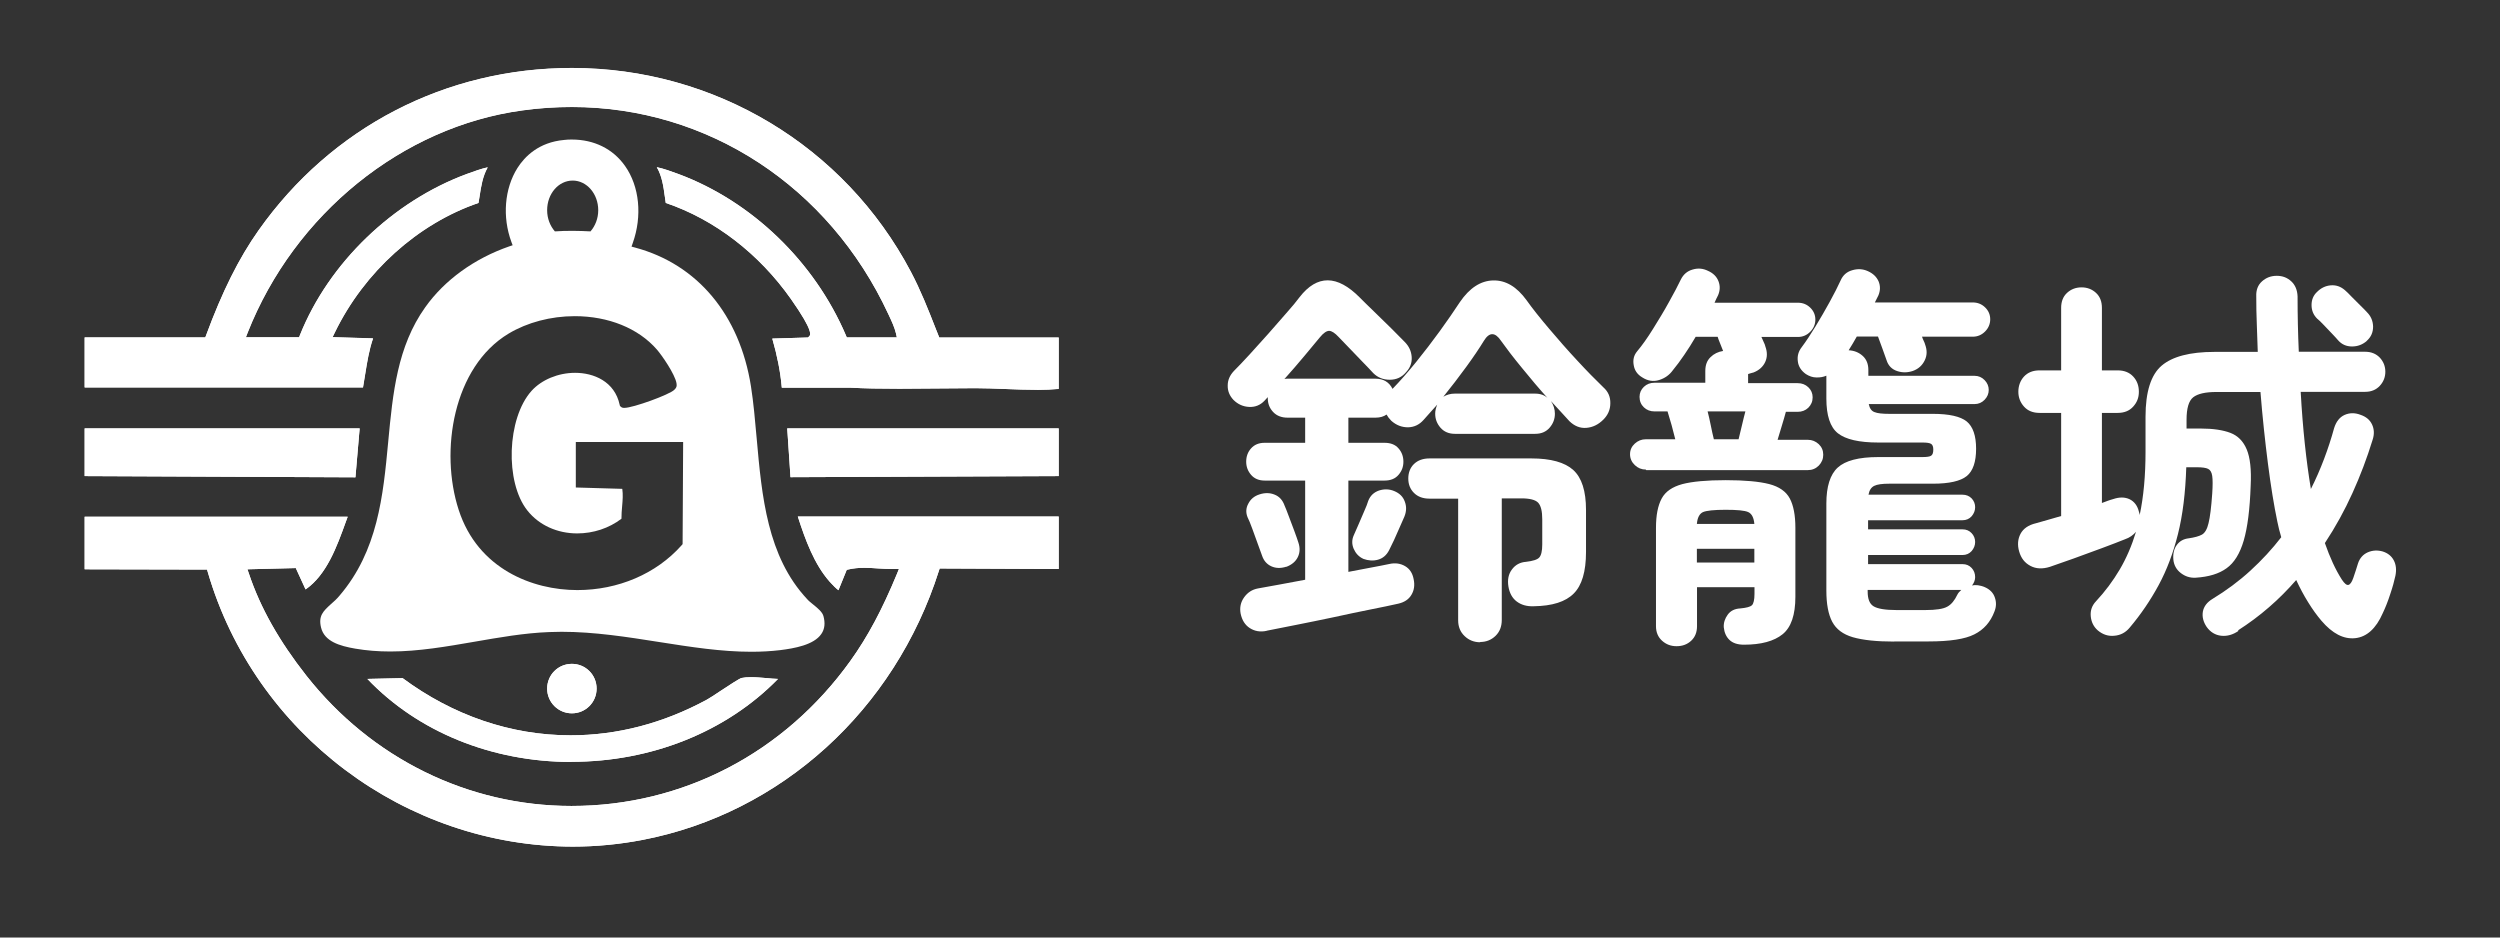
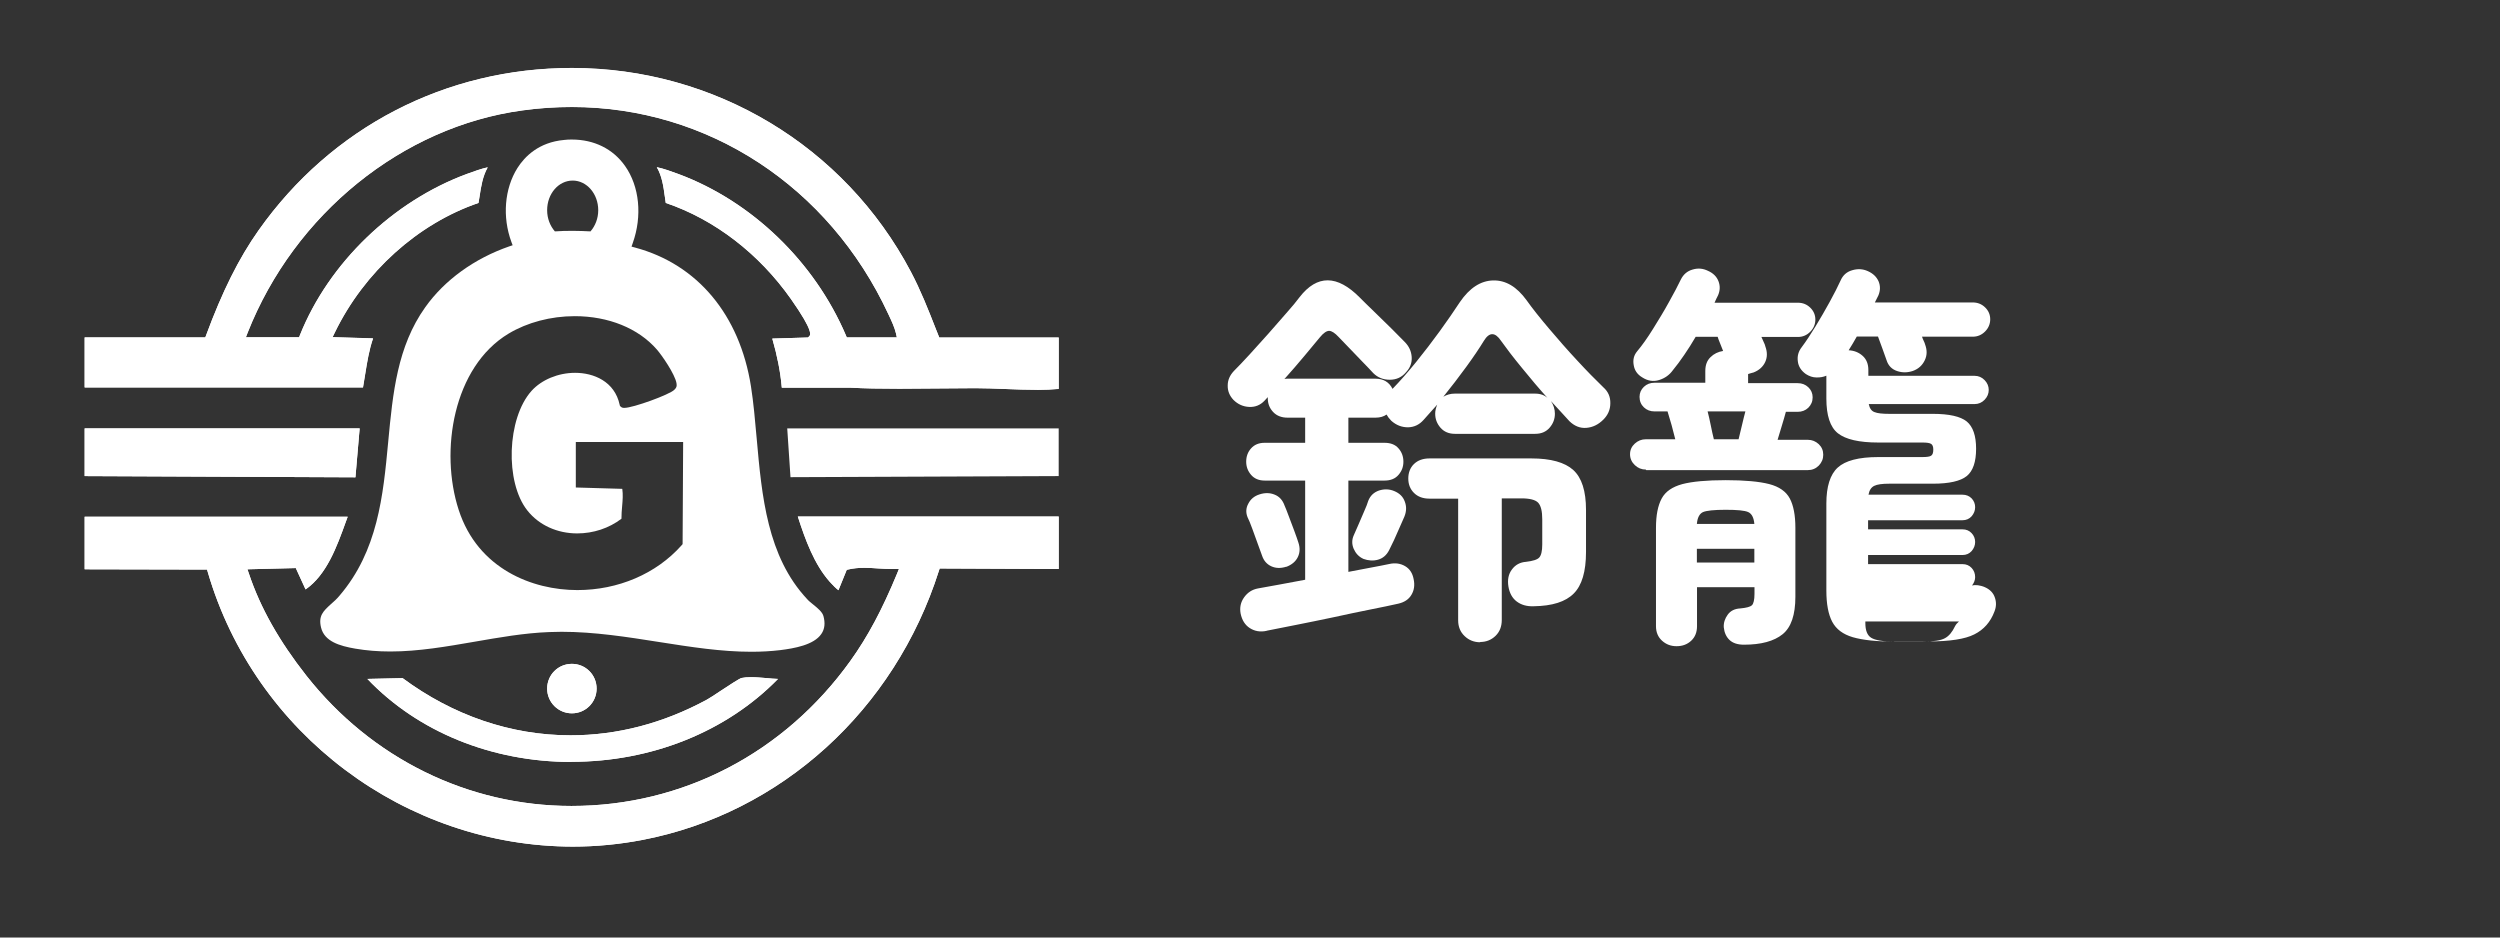
<svg xmlns="http://www.w3.org/2000/svg" id="_レイヤー_2" data-name="レイヤー 2" viewBox="0 0 184 69">
  <rect x="0" y="0" width="184" height="69" fill="#333333" stroke="none" />
  <defs>
    <style>
      .cls-1 {
        fill: #fff;
      }

      .cls-2 {
        fill: none;
      }
    </style>
  </defs>
  <g id="_レイヤー_1-2" data-name="レイヤー 1">
    <g>
      <g>
        <g>
          <path class="cls-1" d="M93.22,46.43c-.46.1-.87.03-1.23-.2-.36-.23-.58-.59-.68-1.07-.08-.44,0-.84.26-1.2s.59-.57,1.01-.65c.42-.08.94-.17,1.55-.28.61-.11,1.25-.23,1.93-.36v-7.3h-2.98c-.42,0-.76-.14-1-.42-.24-.28-.36-.6-.36-.97,0-.39.12-.71.36-.98.24-.27.57-.41,1-.41h2.98v-1.85h-1.3c-.44,0-.8-.14-1.06-.42-.26-.28-.39-.61-.39-1v-.09s-.08.08-.12.13c-.04.05-.08.09-.12.13-.31.33-.69.48-1.13.46-.44-.02-.83-.19-1.16-.52-.29-.31-.43-.66-.42-1.06,0-.4.16-.75.45-1.06.33-.33.71-.73,1.16-1.22.44-.48.9-.99,1.38-1.53.47-.54.92-1.05,1.33-1.52.42-.47.74-.86.97-1.17,1.29-1.66,2.77-1.65,4.43.03.25.25.6.6,1.06,1.04.45.44.89.87,1.32,1.29.42.42.73.73.93.94.31.31.48.68.51,1.1.03.43-.11.8-.42,1.13-.31.37-.71.55-1.19.55s-.89-.16-1.22-.49c-.17-.19-.43-.46-.77-.81-.34-.35-.67-.7-1-1.04-.33-.35-.59-.62-.78-.81-.27-.29-.5-.44-.69-.45-.19,0-.42.15-.69.48-.27.33-.65.78-1.13,1.36-.48.58-.98,1.15-1.48,1.71.06-.02.13-.03.23-.03h6.46c.6,0,1.02.25,1.27.75.56-.58,1.14-1.24,1.74-1.98.6-.74,1.18-1.5,1.74-2.27.56-.77,1.05-1.49,1.48-2.14.71-1.04,1.53-1.57,2.45-1.59.92-.02,1.73.46,2.45,1.45.44.62,1,1.32,1.67,2.11s1.35,1.57,2.06,2.33c.7.76,1.35,1.42,1.93,1.98.35.31.52.7.51,1.17,0,.47-.18.87-.51,1.2-.37.37-.78.57-1.25.61-.46.04-.88-.13-1.25-.49-.19-.21-.41-.44-.64-.7-.23-.25-.47-.51-.72-.78.19.29.29.6.29.93,0,.39-.13.73-.39,1.03-.26.3-.61.45-1.06.45h-5.91c-.44,0-.8-.15-1.06-.45-.26-.3-.39-.64-.39-1.03,0-.21.05-.43.15-.67-.17.19-.35.39-.52.58-.17.19-.34.38-.49.55-.31.35-.69.53-1.14.54-.45,0-.86-.15-1.23-.48-.15-.15-.27-.31-.35-.46-.21.15-.48.23-.81.23h-2v1.85h2.66c.44,0,.79.13,1.03.41.24.27.36.6.36.98s-.12.69-.36.97c-.24.28-.58.42-1.03.42h-2.66v6.72c.6-.12,1.16-.22,1.68-.32.52-.1.97-.18,1.33-.26.44-.1.83-.04,1.17.16.34.2.54.52.62.94.1.45.04.84-.16,1.17-.2.34-.53.55-.97.65-.52.12-1.21.26-2.06.43-.85.17-1.75.36-2.71.57-.96.2-1.87.39-2.74.56s-1.59.32-2.17.43ZM94.67,41.71c-.41.13-.77.12-1.1-.03-.33-.15-.55-.41-.67-.75-.08-.21-.18-.51-.32-.88-.14-.38-.27-.75-.41-1.13-.14-.38-.25-.66-.35-.85-.14-.35-.12-.69.06-1.01.17-.33.44-.55.81-.67.39-.13.76-.13,1.11.01.36.14.6.41.74.8.08.17.18.44.32.81.14.37.27.73.41,1.09.13.36.23.63.29.83.13.39.12.74-.04,1.07-.16.33-.45.57-.85.72ZM100.34,41.13c-.33-.15-.56-.4-.71-.74-.14-.34-.14-.67.01-1,.08-.17.19-.42.33-.75.14-.33.29-.66.43-1,.15-.34.25-.59.3-.77.15-.39.42-.64.8-.77.38-.12.75-.11,1.11.04.39.16.65.41.78.77.14.36.13.73-.03,1.12-.08.17-.19.42-.33.75-.14.33-.29.65-.43.97-.15.32-.27.56-.36.74-.19.37-.46.6-.81.7-.35.1-.71.08-1.1-.06ZM108.94,47.27c-.44,0-.83-.15-1.14-.45-.32-.3-.48-.69-.48-1.17v-8.95h-2.11c-.48,0-.86-.14-1.14-.42-.28-.28-.42-.63-.42-1.06s.14-.8.42-1.07c.28-.27.66-.41,1.14-.41h7.5c1.43,0,2.46.29,3.08.85.63.57.94,1.55.94,2.94v3.1c0,1.43-.3,2.45-.9,3.05-.6.61-1.58.92-2.95.94-.5.02-.92-.1-1.25-.35-.33-.25-.53-.62-.61-1.1-.08-.5,0-.92.26-1.26.25-.34.6-.53,1.04-.56.5-.06.83-.16.97-.32.14-.15.22-.47.22-.96v-1.85c0-.6-.1-1-.3-1.22-.2-.21-.61-.32-1.23-.32h-1.45v8.95c0,.48-.15.87-.46,1.17-.31.3-.69.45-1.13.45ZM113.95,29.35c-.66-.73-1.31-1.5-1.95-2.29-.65-.79-1.15-1.45-1.52-1.97-.44-.66-.87-.66-1.27,0-.33.54-.76,1.18-1.3,1.92-.54.74-1.1,1.47-1.68,2.19.25-.15.53-.23.84-.23h5.91c.41,0,.73.12.98.38Z" />
-           <path class="cls-1" d="M121.13,34.56c-.31,0-.58-.11-.81-.33-.23-.22-.35-.49-.35-.8s.12-.57.35-.78c.23-.21.5-.32.81-.32h2.17c-.08-.31-.17-.66-.27-1.04-.11-.39-.21-.72-.3-1.01h-.96c-.31,0-.57-.1-.78-.3-.21-.2-.32-.46-.32-.77,0-.29.11-.54.32-.74s.47-.3.78-.3h3.74v-.87c0-.42.12-.76.38-1.01.25-.25.56-.4.93-.46-.08-.19-.15-.39-.23-.58-.08-.19-.14-.35-.17-.46h-1.62c-.27.46-.55.91-.84,1.33-.29.43-.57.8-.84,1.13-.25.35-.59.59-1.01.72-.42.13-.84.07-1.25-.2-.35-.21-.56-.51-.62-.9-.07-.39.01-.72.25-1.01.37-.44.76-.99,1.17-1.65s.81-1.31,1.17-1.97c.37-.66.66-1.21.87-1.65.19-.39.48-.64.87-.75.39-.12.76-.09,1.13.09.39.17.65.43.78.77.13.34.12.68-.03,1.03l-.13.26c-.05.1-.09.19-.13.29h6.14c.35,0,.65.12.9.36.25.24.38.54.38.88s-.13.65-.38.9c-.25.25-.55.38-.9.38h-2.69c.06.14.12.26.17.38.06.12.1.22.12.32.15.41.15.79-.01,1.14s-.45.61-.85.77c-.08.02-.15.04-.22.06-.07.02-.13.04-.19.06v.67h3.65c.31,0,.57.1.78.3.21.2.32.45.32.74,0,.31-.11.56-.32.77-.21.2-.47.3-.78.3h-.87c-.08.29-.17.62-.29,1-.12.38-.22.73-.32,1.06h2.23c.31,0,.57.11.8.32.22.21.33.47.33.78s-.11.57-.33.8c-.22.22-.49.33-.8.33h-11.9ZM123.39,47.56c-.41,0-.76-.13-1.06-.4-.3-.27-.45-.63-.45-1.07v-7.24c0-.93.14-1.64.42-2.16s.79-.86,1.52-1.06c.73-.19,1.8-.29,3.19-.29s2.48.1,3.21.29c.73.19,1.24.55,1.51,1.06.27.51.41,1.23.41,2.16v5.07c0,1.33-.31,2.25-.94,2.76-.63.51-1.58.77-2.85.77-.46,0-.82-.12-1.06-.35-.24-.23-.38-.54-.42-.93-.02-.33.08-.64.29-.93.21-.29.52-.44.93-.46.44-.04.73-.12.85-.23.12-.12.19-.4.19-.84v-.49h-4.23v2.87c0,.44-.14.8-.43,1.07-.29.27-.65.4-1.07.4ZM124.89,38.56h4.23c-.04-.46-.19-.75-.45-.87-.26-.12-.82-.17-1.67-.17s-1.4.06-1.66.17c-.26.12-.41.41-.45.87ZM124.89,41.4h4.23v-1.01h-4.23v1.01ZM126.14,32.33h1.82c.08-.31.16-.66.25-1.04s.17-.72.25-1.01h-2.78c.08.29.15.63.23,1.01.08.39.15.73.23,1.04ZM139.4,47.22c-1.29,0-2.3-.11-3.03-.32-.72-.21-1.23-.59-1.52-1.14-.29-.55-.43-1.32-.43-2.3v-6.4c0-1.25.28-2.14.84-2.65.56-.51,1.55-.77,2.98-.77h3.24c.33,0,.55-.03.65-.1.11-.07.16-.22.16-.45,0-.21-.05-.35-.16-.42-.11-.07-.32-.1-.65-.1h-3.24c-1.41,0-2.4-.23-2.97-.68-.57-.45-.85-1.31-.85-2.56v-1.68c-.23.1-.48.14-.74.13-.26,0-.52-.09-.77-.25-.35-.25-.55-.57-.59-.94-.05-.38.04-.72.28-1.03.33-.44.67-.96,1.03-1.55.36-.59.7-1.18,1.03-1.78.33-.6.6-1.13.81-1.59.17-.39.46-.64.85-.75.4-.12.78-.1,1.14.06.39.17.65.42.8.75.14.33.14.68-.01,1.04l-.26.52h7.21c.35,0,.65.12.9.36.25.24.38.54.38.88s-.13.65-.38.9c-.25.25-.55.38-.9.38h-3.74c.04.12.08.22.13.32.05.1.08.18.1.26.15.41.15.79-.03,1.16s-.46.63-.87.78c-.39.13-.77.14-1.16.01s-.65-.39-.78-.8c-.08-.21-.18-.49-.3-.84-.13-.35-.24-.65-.33-.9h-1.56c-.1.17-.2.35-.3.52-.11.17-.21.34-.3.49.41.02.75.16,1.03.41.28.25.42.6.42,1.04v.43h7.82c.29,0,.54.11.74.32s.3.45.3.72-.1.51-.3.72c-.2.21-.45.32-.74.32h-7.79c.06.31.2.51.42.59.22.09.58.13,1.09.13h3.21c1.2,0,2.03.19,2.49.56.46.38.69,1.05.69,2.01s-.23,1.64-.69,2.01-1.29.56-2.49.56h-3.21c-.52,0-.89.05-1.11.16-.22.11-.36.32-.42.65h6.92c.27,0,.49.09.67.27.17.18.26.4.26.65s-.09.47-.26.67c-.17.19-.4.29-.67.29h-6.95v.67h6.95c.27,0,.49.09.67.28.17.18.26.4.26.65s-.09.47-.26.67c-.17.19-.4.29-.67.29h-6.95v.67h6.95c.27,0,.49.09.67.28.17.18.26.41.26.68,0,.21-.08.42-.23.61.27-.06.58-.02.93.12.39.17.64.43.75.77.12.34.11.68-.03,1.03-.29.77-.78,1.33-1.48,1.68-.69.35-1.81.52-3.36.52h-2.52ZM139.57,44.9h2.14c.77,0,1.31-.08,1.61-.25.3-.16.54-.46.74-.88.06-.12.15-.23.29-.35h-6.89v.12c0,.54.14.9.43,1.08.29.18.85.28,1.68.28Z" />
-           <path class="cls-1" d="M164.76,46.43c-.42.29-.85.41-1.29.36-.43-.05-.79-.27-1.06-.65-.25-.37-.34-.74-.28-1.12.07-.38.3-.69.71-.94,1.02-.62,1.95-1.31,2.79-2.08.84-.77,1.6-1.59,2.27-2.46-.06-.19-.11-.39-.16-.58s-.09-.39-.13-.58c-.25-1.2-.48-2.62-.69-4.26s-.4-3.4-.55-5.27h-3.24c-.81,0-1.38.13-1.71.39-.33.26-.49.82-.49,1.66v.64h1.04c.91,0,1.64.11,2.19.32.55.21.95.62,1.2,1.22.25.6.35,1.49.29,2.66-.06,1.74-.23,3.08-.51,4.04s-.7,1.64-1.26,2.04c-.56.41-1.32.64-2.29.7-.41.02-.77-.1-1.09-.35-.32-.25-.5-.58-.54-.98-.04-.44.05-.81.26-1.09s.5-.44.87-.48c.42-.06.75-.15.97-.27.22-.12.39-.41.49-.85.11-.44.2-1.17.27-2.17.04-.6.04-1.03,0-1.3-.04-.27-.14-.44-.3-.52-.16-.08-.44-.12-.83-.12h-.78c-.06,1.87-.26,3.51-.61,4.91-.35,1.4-.82,2.65-1.42,3.76-.6,1.11-1.31,2.16-2.14,3.14-.29.35-.66.55-1.11.59-.45.05-.86-.08-1.23-.39-.31-.27-.48-.62-.52-1.04-.04-.43.09-.79.38-1.1.68-.73,1.26-1.51,1.75-2.34.49-.83.89-1.76,1.2-2.78-.1.12-.21.22-.35.32-.14.1-.29.17-.46.23-.42.17-.99.39-1.69.65s-1.4.52-2.1.77-1.27.45-1.74.61c-.54.17-1.02.15-1.43-.07-.42-.22-.69-.57-.83-1.06-.14-.48-.1-.92.1-1.3s.58-.65,1.14-.78c.27-.08.56-.16.88-.25.32-.09.64-.18.97-.28v-7.59h-1.59c-.48,0-.86-.15-1.14-.46-.28-.31-.42-.68-.42-1.1s.14-.82.42-1.12c.28-.3.66-.45,1.14-.45h1.59v-4.6c0-.46.14-.83.43-1.1.29-.27.65-.41,1.07-.41s.78.14,1.07.41c.29.27.43.64.43,1.1v4.6h1.16c.48,0,.86.15,1.14.45.28.3.42.67.42,1.12s-.14.79-.42,1.1c-.28.31-.66.46-1.14.46h-1.16v6.63c.15-.06.3-.11.43-.16.13-.05.27-.09.41-.13.44-.15.84-.15,1.19.01.35.17.58.47.69.91.04.12.06.2.06.26.29-1.37.43-2.92.43-4.66v-2.58c0-1.83.4-3.09,1.19-3.76s2.08-1.01,3.88-1.01h3.19c-.02-.67-.04-1.35-.07-2.03-.03-.68-.04-1.36-.04-2.06-.02-.46.12-.83.42-1.1.3-.27.66-.41,1.09-.41s.78.14,1.07.41c.29.27.44.64.46,1.1,0,1.39.03,2.75.09,4.08h4.89c.44,0,.8.15,1.07.43.27.29.41.64.41,1.04s-.14.75-.41,1.04c-.27.29-.63.44-1.07.44h-4.75c.15,2.72.41,5.11.75,7.15.37-.73.69-1.47.97-2.21.28-.74.53-1.5.74-2.27.15-.48.41-.81.77-.97.36-.16.75-.17,1.17-.01.41.14.69.37.85.71.16.34.18.72.04,1.14-.41,1.33-.9,2.63-1.48,3.91s-1.25,2.5-2.03,3.68c.37,1.06.78,1.96,1.25,2.69.19.29.35.42.48.39s.25-.2.36-.51c.06-.17.12-.36.19-.57.07-.2.12-.37.16-.51.13-.39.38-.66.72-.81.35-.15.71-.17,1.1-.06.37.12.64.33.81.65s.21.7.12,1.14c-.08.37-.2.82-.38,1.35-.17.53-.36,1-.55,1.4-.5,1.14-1.18,1.75-2.03,1.84-.85.09-1.68-.34-2.49-1.29-.33-.39-.65-.83-.97-1.35-.32-.51-.61-1.06-.88-1.64-.62.71-1.28,1.38-2,2-.71.62-1.48,1.19-2.29,1.71ZM174.2,25.09c-.31.27-.67.41-1.09.41s-.76-.15-1.03-.46c-.1-.12-.25-.28-.45-.49s-.41-.42-.61-.64c-.2-.21-.36-.37-.48-.46-.27-.27-.41-.6-.41-1s.14-.72.41-.97c.29-.29.63-.45,1.01-.48.39-.03.73.09,1.04.36.12.1.28.26.49.48.21.22.43.44.65.65.22.21.38.38.48.49.29.29.44.64.45,1.06,0,.42-.15.77-.48,1.06Z" />
+           <path class="cls-1" d="M121.13,34.56c-.31,0-.58-.11-.81-.33-.23-.22-.35-.49-.35-.8s.12-.57.35-.78c.23-.21.5-.32.81-.32h2.17c-.08-.31-.17-.66-.27-1.04-.11-.39-.21-.72-.3-1.01h-.96c-.31,0-.57-.1-.78-.3-.21-.2-.32-.46-.32-.77,0-.29.11-.54.32-.74s.47-.3.78-.3h3.74v-.87c0-.42.12-.76.38-1.01.25-.25.56-.4.93-.46-.08-.19-.15-.39-.23-.58-.08-.19-.14-.35-.17-.46h-1.62c-.27.46-.55.91-.84,1.33-.29.43-.57.8-.84,1.13-.25.35-.59.59-1.01.72-.42.13-.84.07-1.25-.2-.35-.21-.56-.51-.62-.9-.07-.39.01-.72.25-1.01.37-.44.76-.99,1.17-1.65s.81-1.31,1.17-1.97c.37-.66.66-1.21.87-1.65.19-.39.48-.64.87-.75.39-.12.76-.09,1.13.09.39.17.65.43.78.77.13.34.12.68-.03,1.03l-.13.26c-.05.1-.09.19-.13.29h6.14c.35,0,.65.12.9.36.25.24.38.54.38.88s-.13.65-.38.9c-.25.25-.55.38-.9.38h-2.69c.06.14.12.26.17.38.06.12.1.22.12.32.15.41.15.79-.01,1.14s-.45.61-.85.77c-.08.02-.15.04-.22.06-.07.02-.13.04-.19.06v.67h3.65c.31,0,.57.1.78.3.21.2.32.45.32.74,0,.31-.11.56-.32.77-.21.2-.47.3-.78.3h-.87c-.08.29-.17.62-.29,1-.12.38-.22.73-.32,1.06h2.23c.31,0,.57.11.8.32.22.21.33.47.33.78s-.11.57-.33.8c-.22.22-.49.33-.8.33h-11.9ZM123.39,47.56c-.41,0-.76-.13-1.06-.4-.3-.27-.45-.63-.45-1.07v-7.24c0-.93.14-1.64.42-2.16s.79-.86,1.52-1.06c.73-.19,1.8-.29,3.19-.29s2.48.1,3.21.29c.73.19,1.24.55,1.51,1.06.27.51.41,1.23.41,2.16v5.07c0,1.33-.31,2.25-.94,2.76-.63.51-1.58.77-2.85.77-.46,0-.82-.12-1.06-.35-.24-.23-.38-.54-.42-.93-.02-.33.08-.64.29-.93.21-.29.52-.44.93-.46.44-.04.73-.12.85-.23.12-.12.19-.4.19-.84v-.49h-4.23v2.87c0,.44-.14.8-.43,1.07-.29.27-.65.4-1.07.4ZM124.89,38.56h4.23c-.04-.46-.19-.75-.45-.87-.26-.12-.82-.17-1.67-.17s-1.4.06-1.66.17c-.26.12-.41.41-.45.87ZM124.89,41.4h4.23v-1.01h-4.23v1.01ZM126.14,32.33h1.82c.08-.31.16-.66.25-1.04s.17-.72.25-1.01h-2.78c.08.29.15.63.23,1.01.08.39.15.73.23,1.04ZM139.4,47.22c-1.29,0-2.3-.11-3.03-.32-.72-.21-1.23-.59-1.52-1.14-.29-.55-.43-1.32-.43-2.3v-6.4c0-1.25.28-2.14.84-2.65.56-.51,1.55-.77,2.98-.77h3.24c.33,0,.55-.03.65-.1.11-.07.16-.22.16-.45,0-.21-.05-.35-.16-.42-.11-.07-.32-.1-.65-.1h-3.24c-1.41,0-2.4-.23-2.97-.68-.57-.45-.85-1.31-.85-2.56v-1.68c-.23.1-.48.14-.74.13-.26,0-.52-.09-.77-.25-.35-.25-.55-.57-.59-.94-.05-.38.04-.72.28-1.03.33-.44.67-.96,1.03-1.55.36-.59.7-1.18,1.03-1.78.33-.6.6-1.13.81-1.59.17-.39.46-.64.85-.75.4-.12.78-.1,1.14.06.39.17.65.42.8.75.14.33.14.68-.01,1.04l-.26.52h7.21c.35,0,.65.12.9.36.25.24.38.54.38.88s-.13.65-.38.9c-.25.25-.55.38-.9.38h-3.74c.04.12.08.22.13.32.05.1.08.18.1.26.15.41.15.79-.03,1.16s-.46.63-.87.78c-.39.13-.77.14-1.16.01s-.65-.39-.78-.8c-.08-.21-.18-.49-.3-.84-.13-.35-.24-.65-.33-.9h-1.56c-.1.17-.2.35-.3.52-.11.17-.21.34-.3.49.41.02.75.16,1.03.41.28.25.42.6.42,1.04v.43h7.82c.29,0,.54.11.74.32s.3.45.3.72-.1.51-.3.72c-.2.21-.45.32-.74.32h-7.79c.06.31.2.51.42.59.22.09.58.13,1.09.13h3.21c1.2,0,2.03.19,2.49.56.46.38.69,1.05.69,2.01s-.23,1.64-.69,2.01-1.29.56-2.49.56h-3.21c-.52,0-.89.05-1.11.16-.22.11-.36.32-.42.65h6.92c.27,0,.49.09.67.27.17.18.26.4.26.65s-.09.47-.26.67c-.17.19-.4.29-.67.29h-6.95v.67h6.95c.27,0,.49.09.67.28.17.18.26.4.26.65s-.09.47-.26.67c-.17.19-.4.29-.67.29h-6.95v.67h6.95c.27,0,.49.09.67.28.17.18.26.41.26.68,0,.21-.08.42-.23.61.27-.06.58-.02.93.12.39.17.64.43.75.77.12.34.11.68-.03,1.03-.29.77-.78,1.33-1.48,1.68-.69.35-1.81.52-3.36.52h-2.52Zh2.14c.77,0,1.31-.08,1.61-.25.3-.16.54-.46.74-.88.06-.12.15-.23.29-.35h-6.89v.12c0,.54.14.9.43,1.08.29.18.85.28,1.68.28Z" />
        </g>
        <g>
          <g>
            <path class="cls-1" d="M76.32,28.69c-.76,0-1.56-.03-2.33-.06-.77-.03-1.51-.06-2.2-.06-.93,0-1.86.01-2.8.02-.93.01-1.86.02-2.79.02-1.42,0-2.59-.02-3.66-.08h-5c-.1-1.16-.34-2.37-.7-3.61l2.62-.08.07-.06c.13-.11.39-.34-1.31-2.76-2.36-3.35-5.63-5.86-9.22-7.08-.03-.16-.05-.32-.07-.48-.1-.74-.21-1.5-.59-2.15.52.11,1.07.31,1.61.51,5.38,2,9.99,6.44,12.31,11.87l.06.15h3.69l-.07-.31c-.1-.42-.31-.88-.5-1.28l-.06-.14c-4.37-9.39-13.29-15.23-23.29-15.23-1.2,0-2.43.08-3.64.25-8.83,1.2-16.77,7.62-20.22,16.36l-.13.34h3.92l.06-.16c2.13-5.32,6.85-9.86,12.31-11.87.5-.18,1.01-.37,1.51-.48-.37.65-.49,1.4-.6,2.14-.02.16-.05.33-.08.48-4.47,1.53-8.41,5.08-10.57,9.53l-.17.35,2.98.09c-.29.84-.43,1.72-.57,2.58-.05.34-.11.69-.17,1.03H6.23s0-3.68,0-3.68h8.88l.06-.16c1.19-3.22,2.41-5.67,3.86-7.72,5.36-7.59,13.77-11.95,23.06-11.95,10.5,0,20.06,5.74,24.94,14.98.73,1.38,1.28,2.78,1.86,4.26l.24.6h8.79v3.78c-.46.04-.99.07-1.6.07Z" />
            <path class="cls-1" d="M42.2,62.31c-12.37,0-23.44-8.31-26.91-20.21l-.05-.18-9.01-.02v-3.87h19.36c-.05.13-.09.25-.14.38-.66,1.83-1.41,3.9-2.96,4.97l-.72-1.57-3.56.09.11.32c.84,2.51,2.23,4.97,4.23,7.51,4.8,6.09,11.91,9.59,19.51,9.59,8.17,0,15.66-3.89,20.53-10.68,1.27-1.77,2.33-3.75,3.43-6.41l.14-.35h-.44c-.34,0-.69-.02-1.03-.04-.35-.02-.71-.05-1.07-.05-.45,0-.82.04-1.17.12l-.13.03-.61,1.5c-.16-.12-.44-.39-.64-.62-1.14-1.29-1.79-3.06-2.35-4.8h19.2v3.86l-8.76-.04-.06.18c-3.26,10.25-11.62,17.84-21.82,19.8-1.67.32-3.39.49-5.09.49Z" />
            <polygon class="cls-1" points="6.23 35.04 6.23 31.53 26.47 31.53 26.16 35.13 6.23 35.04" />
            <polygon class="cls-1" points="57.94 31.53 77.92 31.53 77.92 35.04 58.18 35.12 57.94 31.53" />
            <path class="cls-1" d="M42.06,56.08c-5.87,0-11.31-2.22-15.02-6.11l2.59-.06c3.71,2.75,7.98,4.21,12.36,4.21,3.44,0,6.81-.88,10.01-2.61.22-.12.64-.39,1.08-.69.53-.35,1.34-.88,1.5-.92.19-.04.42-.06.69-.06.37,0,.78.04,1.17.07.27.03.55.05.82.06-3.8,3.89-9.31,6.1-15.21,6.1Z" />
            <path class="cls-1" d="M42.09,52.5c-1,0-1.82-.81-1.82-1.82s.81-1.82,1.82-1.82,1.82.81,1.82,1.82-.81,1.82-1.82,1.82Z" />
            <path class="cls-1" d="M42.09,52.5c-1,0-1.82-.81-1.82-1.82s.81-1.82,1.82-1.82,1.82.81,1.82,1.82-.81,1.82-1.82,1.82Z" />
            <path class="cls-1" d="M42.06,56.08c-5.87,0-11.31-2.22-15.02-6.11l2.59-.06c3.71,2.75,7.98,4.21,12.36,4.21,3.44,0,6.81-.88,10.01-2.61.22-.12.64-.39,1.08-.69.53-.35,1.33-.88,1.5-.92.19-.04.42-.06.69-.06.37,0,.78.04,1.17.07.27.03.55.05.82.06-3.8,3.89-9.31,6.1-15.21,6.1h0Z" />
-             <polygon class="cls-1" points="57.94 31.53 77.92 31.53 77.92 35.04 58.18 35.12 57.94 31.53" />
            <path class="cls-1" d="M76.32,28.69c-.76,0-1.56-.03-2.33-.06-.77-.03-1.5-.06-2.2-.06-.93,0-1.86.01-2.8.02-.93.01-1.86.02-2.79.02-1.42,0-2.59-.02-3.66-.08h-5c-.1-1.16-.34-2.37-.7-3.61l2.62-.08.07-.06c.13-.11.39-.34-1.31-2.77-2.36-3.35-5.62-5.86-9.22-7.08-.03-.16-.05-.32-.07-.48-.1-.74-.21-1.5-.59-2.15.52.11,1.07.31,1.61.51,5.38,2.01,9.99,6.44,12.31,11.87l.06.15h3.69l-.07-.31c-.1-.42-.31-.88-.5-1.28l-.07-.14c-4.37-9.39-13.29-15.23-23.29-15.23-1.2,0-2.43.08-3.64.25-8.83,1.2-16.77,7.62-20.22,16.36l-.13.34h3.92l.06-.16c2.13-5.32,6.85-9.86,12.31-11.87.5-.18,1.01-.37,1.51-.48-.37.65-.49,1.4-.6,2.14-.02.16-.05.33-.08.48-4.47,1.53-8.41,5.08-10.57,9.53l-.17.35,2.98.09c-.29.84-.43,1.72-.57,2.58-.05.34-.11.69-.17,1.03H6.23s0-3.68,0-3.68h8.88l.06-.16c1.19-3.22,2.41-5.67,3.86-7.72,5.36-7.59,13.77-11.95,23.06-11.95,10.5,0,20.06,5.74,24.94,14.98.73,1.38,1.28,2.78,1.86,4.26l.24.6h8.79v3.78c-.47.04-.99.07-1.6.07Z" />
            <path class="cls-1" d="M42.2,62.31c-12.37,0-23.44-8.31-26.91-20.21l-.05-.18-9.01-.02v-3.87h19.36c-.05.13-.09.25-.14.38-.66,1.83-1.41,3.9-2.96,4.97l-.72-1.57-3.56.09.11.32c.84,2.51,2.23,4.97,4.23,7.51,4.8,6.09,11.91,9.59,19.51,9.59h0c8.18,0,15.66-3.89,20.53-10.68,1.27-1.77,2.33-3.75,3.43-6.41l.14-.35h-.44c-.34,0-.69-.02-1.03-.04-.35-.02-.71-.05-1.07-.05-.45,0-.82.04-1.17.12l-.13.03-.61,1.5c-.16-.12-.44-.39-.64-.62-1.14-1.29-1.79-3.06-2.35-4.8h19.2v3.86l-8.76-.04-.06.18c-3.26,10.25-11.62,17.84-21.82,19.8-1.67.32-3.39.49-5.09.49Z" />
            <polygon class="cls-1" points="6.23 35.04 6.23 31.53 26.47 31.53 26.16 35.13 6.23 35.04" />
          </g>
          <path class="cls-1" d="M60.6,45.33c-.08-.29-.43-.58-.74-.83-.17-.14-.33-.26-.45-.4-2.94-3.14-3.34-7.57-3.72-11.85-.12-1.34-.23-2.61-.42-3.82-.83-5.26-3.94-8.98-8.53-10.21l-.26-.07.09-.26c.71-1.99.5-4.17-.57-5.68-.88-1.25-2.27-1.94-3.91-1.94-.18,0-.37,0-.57.03-1.87.17-2.9,1.22-3.44,2.07-.95,1.51-1.12,3.6-.44,5.44l.09.24-.24.08c-2.57.89-4.77,2.48-6.19,4.48-2.06,2.89-2.39,6.31-2.73,9.93-.37,3.94-.76,8.01-3.59,11.31-.2.24-.41.43-.62.61-.57.52-.94.86-.73,1.73.25,1.02,1.36,1.35,2.52,1.55.82.14,1.66.21,2.58.21,2.07,0,4.17-.37,6.2-.72,1.79-.31,3.64-.64,5.49-.71.3-.01.61-.02.91-.02,2.41,0,4.83.38,7.17.75,2.35.37,4.58.72,6.8.72h0c.75,0,1.44-.04,2.12-.12,1.04-.13,2.48-.38,3.03-1.19.25-.36.3-.8.15-1.34ZM42.15,13.29c1.04,0,1.88.98,1.88,2.18,0,.61-.22,1.16-.57,1.56-.4-.02-.84-.04-1.31-.04s-.91.01-1.31.04c-.35-.4-.57-.95-.57-1.56,0-1.21.84-2.18,1.88-2.18ZM50.22,40.07l-.06.07c-1.86,2.09-4.66,3.29-7.67,3.29-3.29,0-7.32-1.55-8.73-5.9-1.41-4.33-.41-10.53,3.68-12.98,1.37-.82,3.1-1.28,4.86-1.28,2.48,0,4.68.89,6.04,2.45.37.42,1.33,1.81,1.45,2.48.04.24,0,.33-.16.49-.36.36-3.04,1.33-3.67,1.33-.08,0-.19,0-.27-.09l-.06-.05-.02-.08c-.37-1.74-1.93-2.36-3.28-2.36-1.25,0-2.47.51-3.21,1.33-1.81,2.02-1.97,6.72-.3,8.81.85,1.07,2.19,1.68,3.66,1.68,1.19,0,2.34-.38,3.26-1.08,0-.31.02-.62.05-.93.04-.44.07-.86.01-1.27l-3.42-.1v-3.35h7.9l-.04,7.52Z" />
        </g>
      </g>
      <rect class="cls-2" width="184" height="69" />
    </g>
  </g>
</svg>